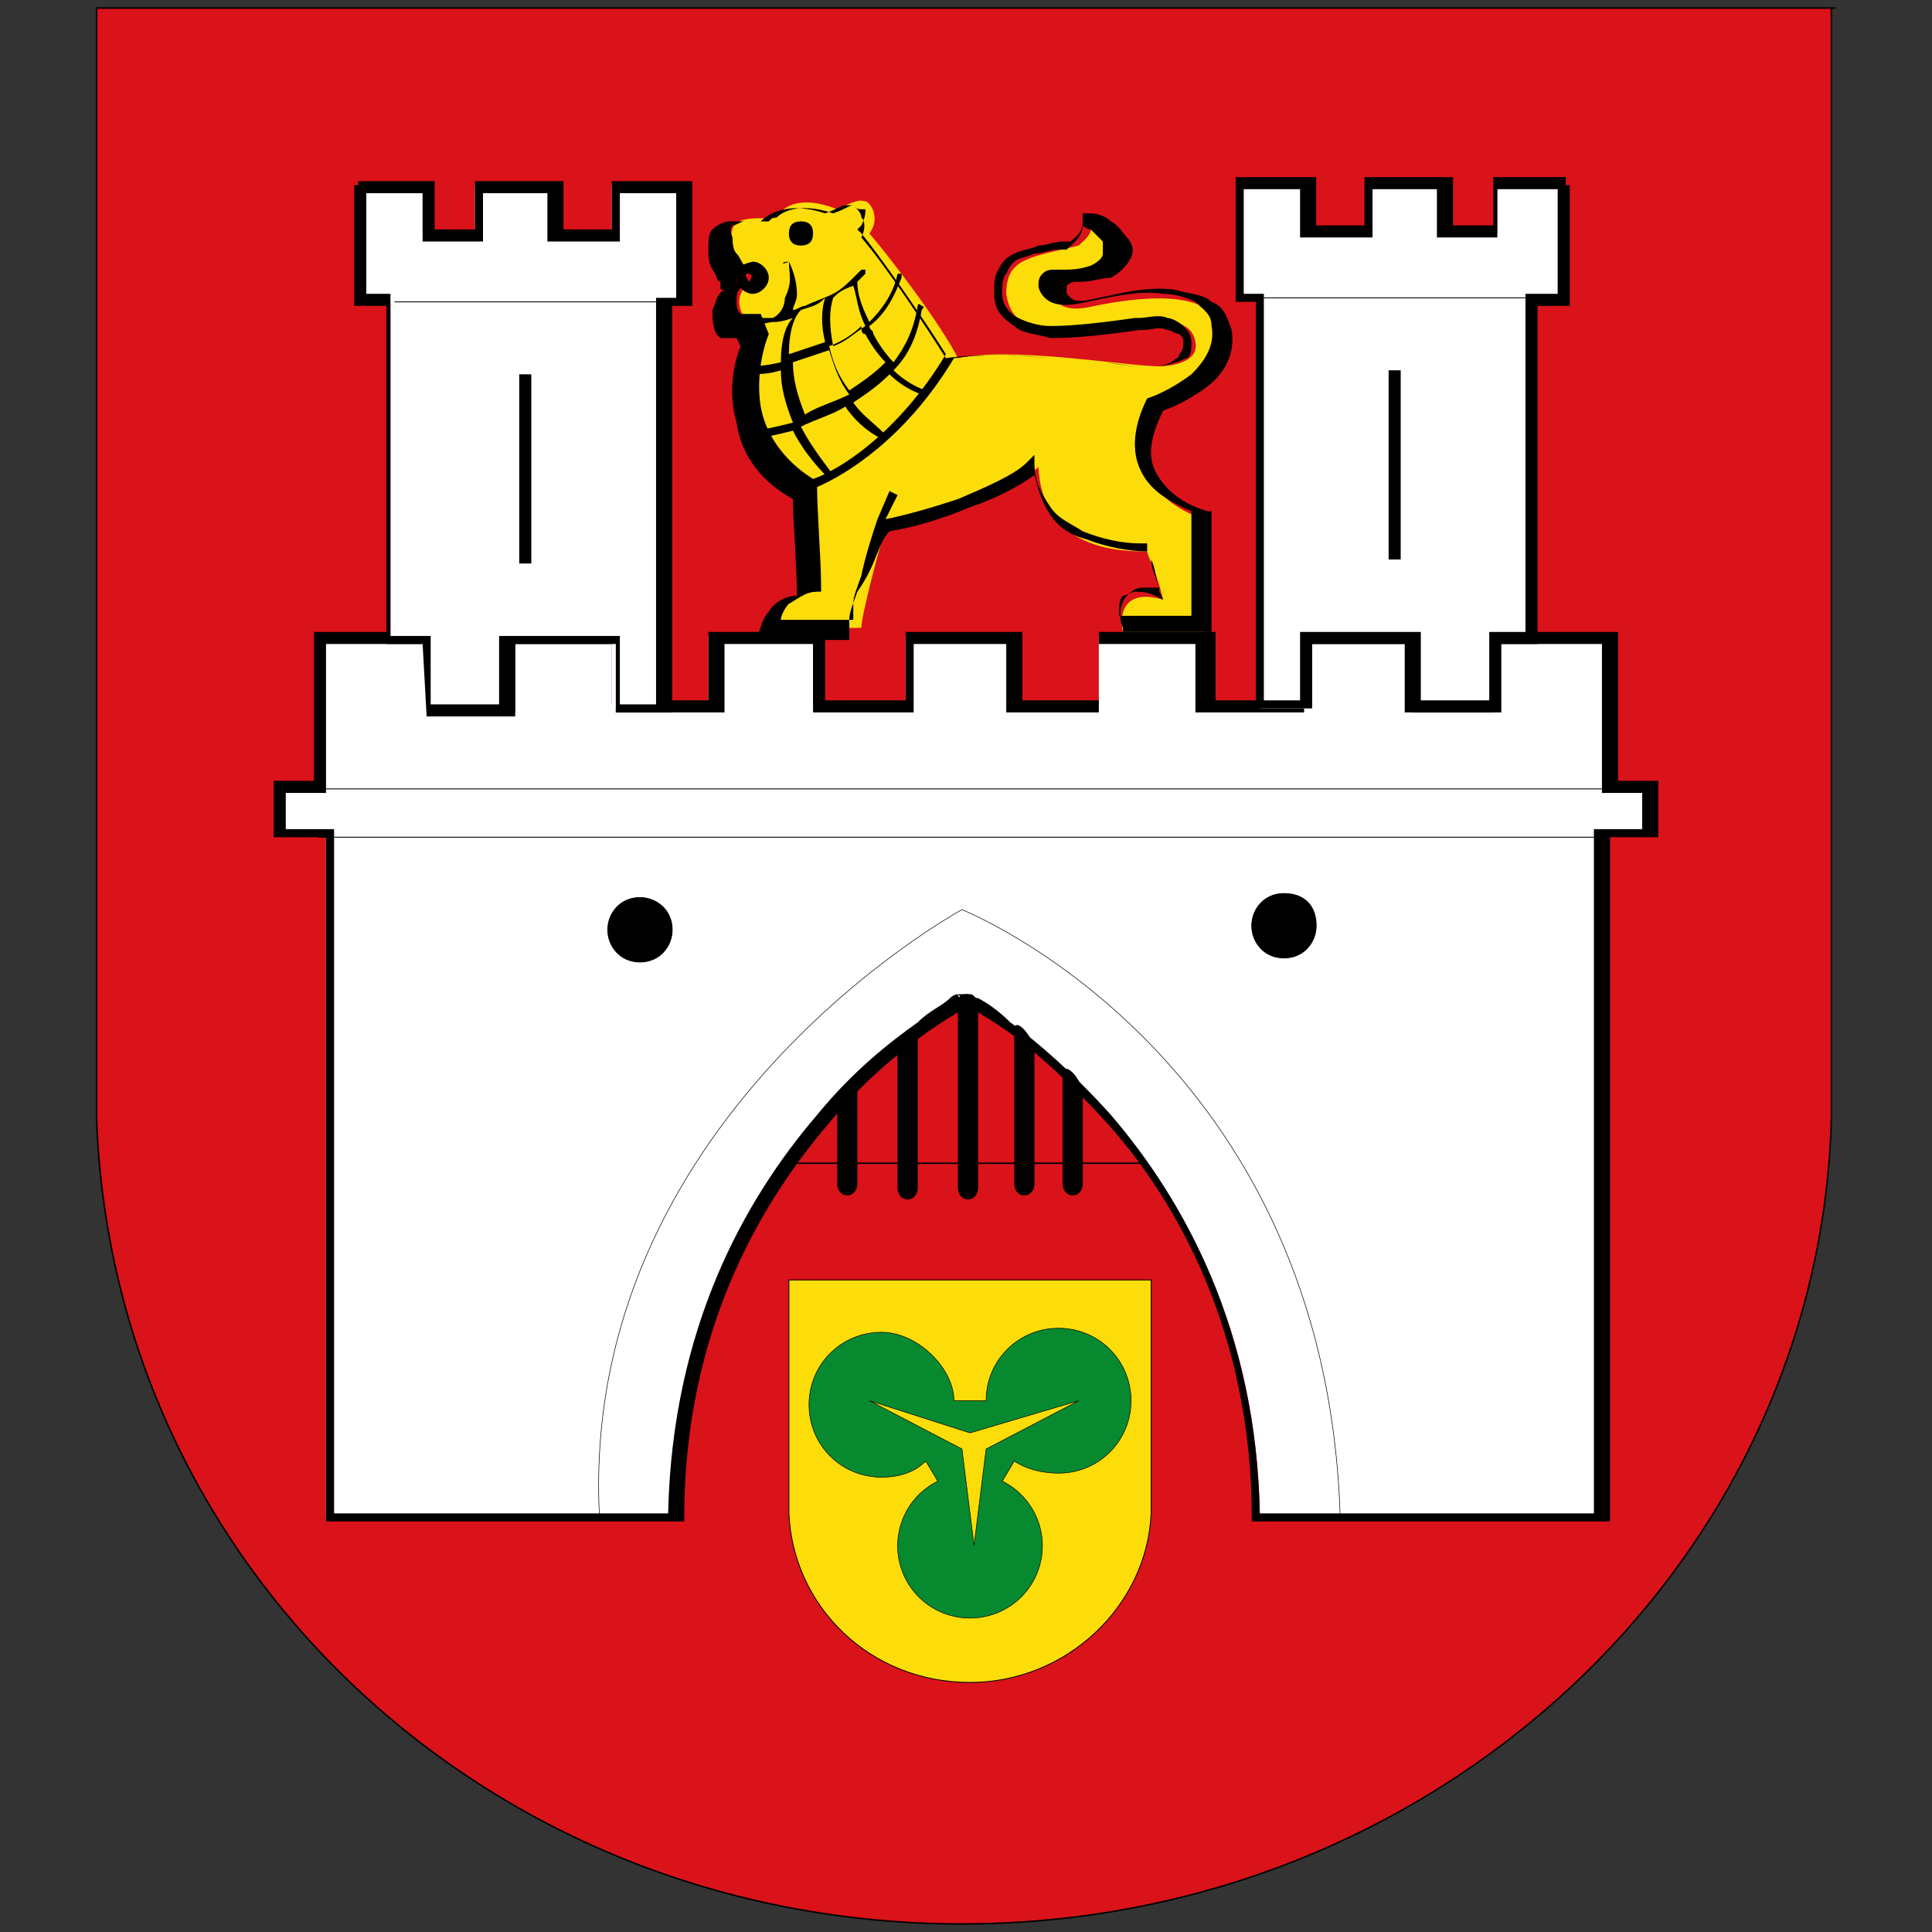
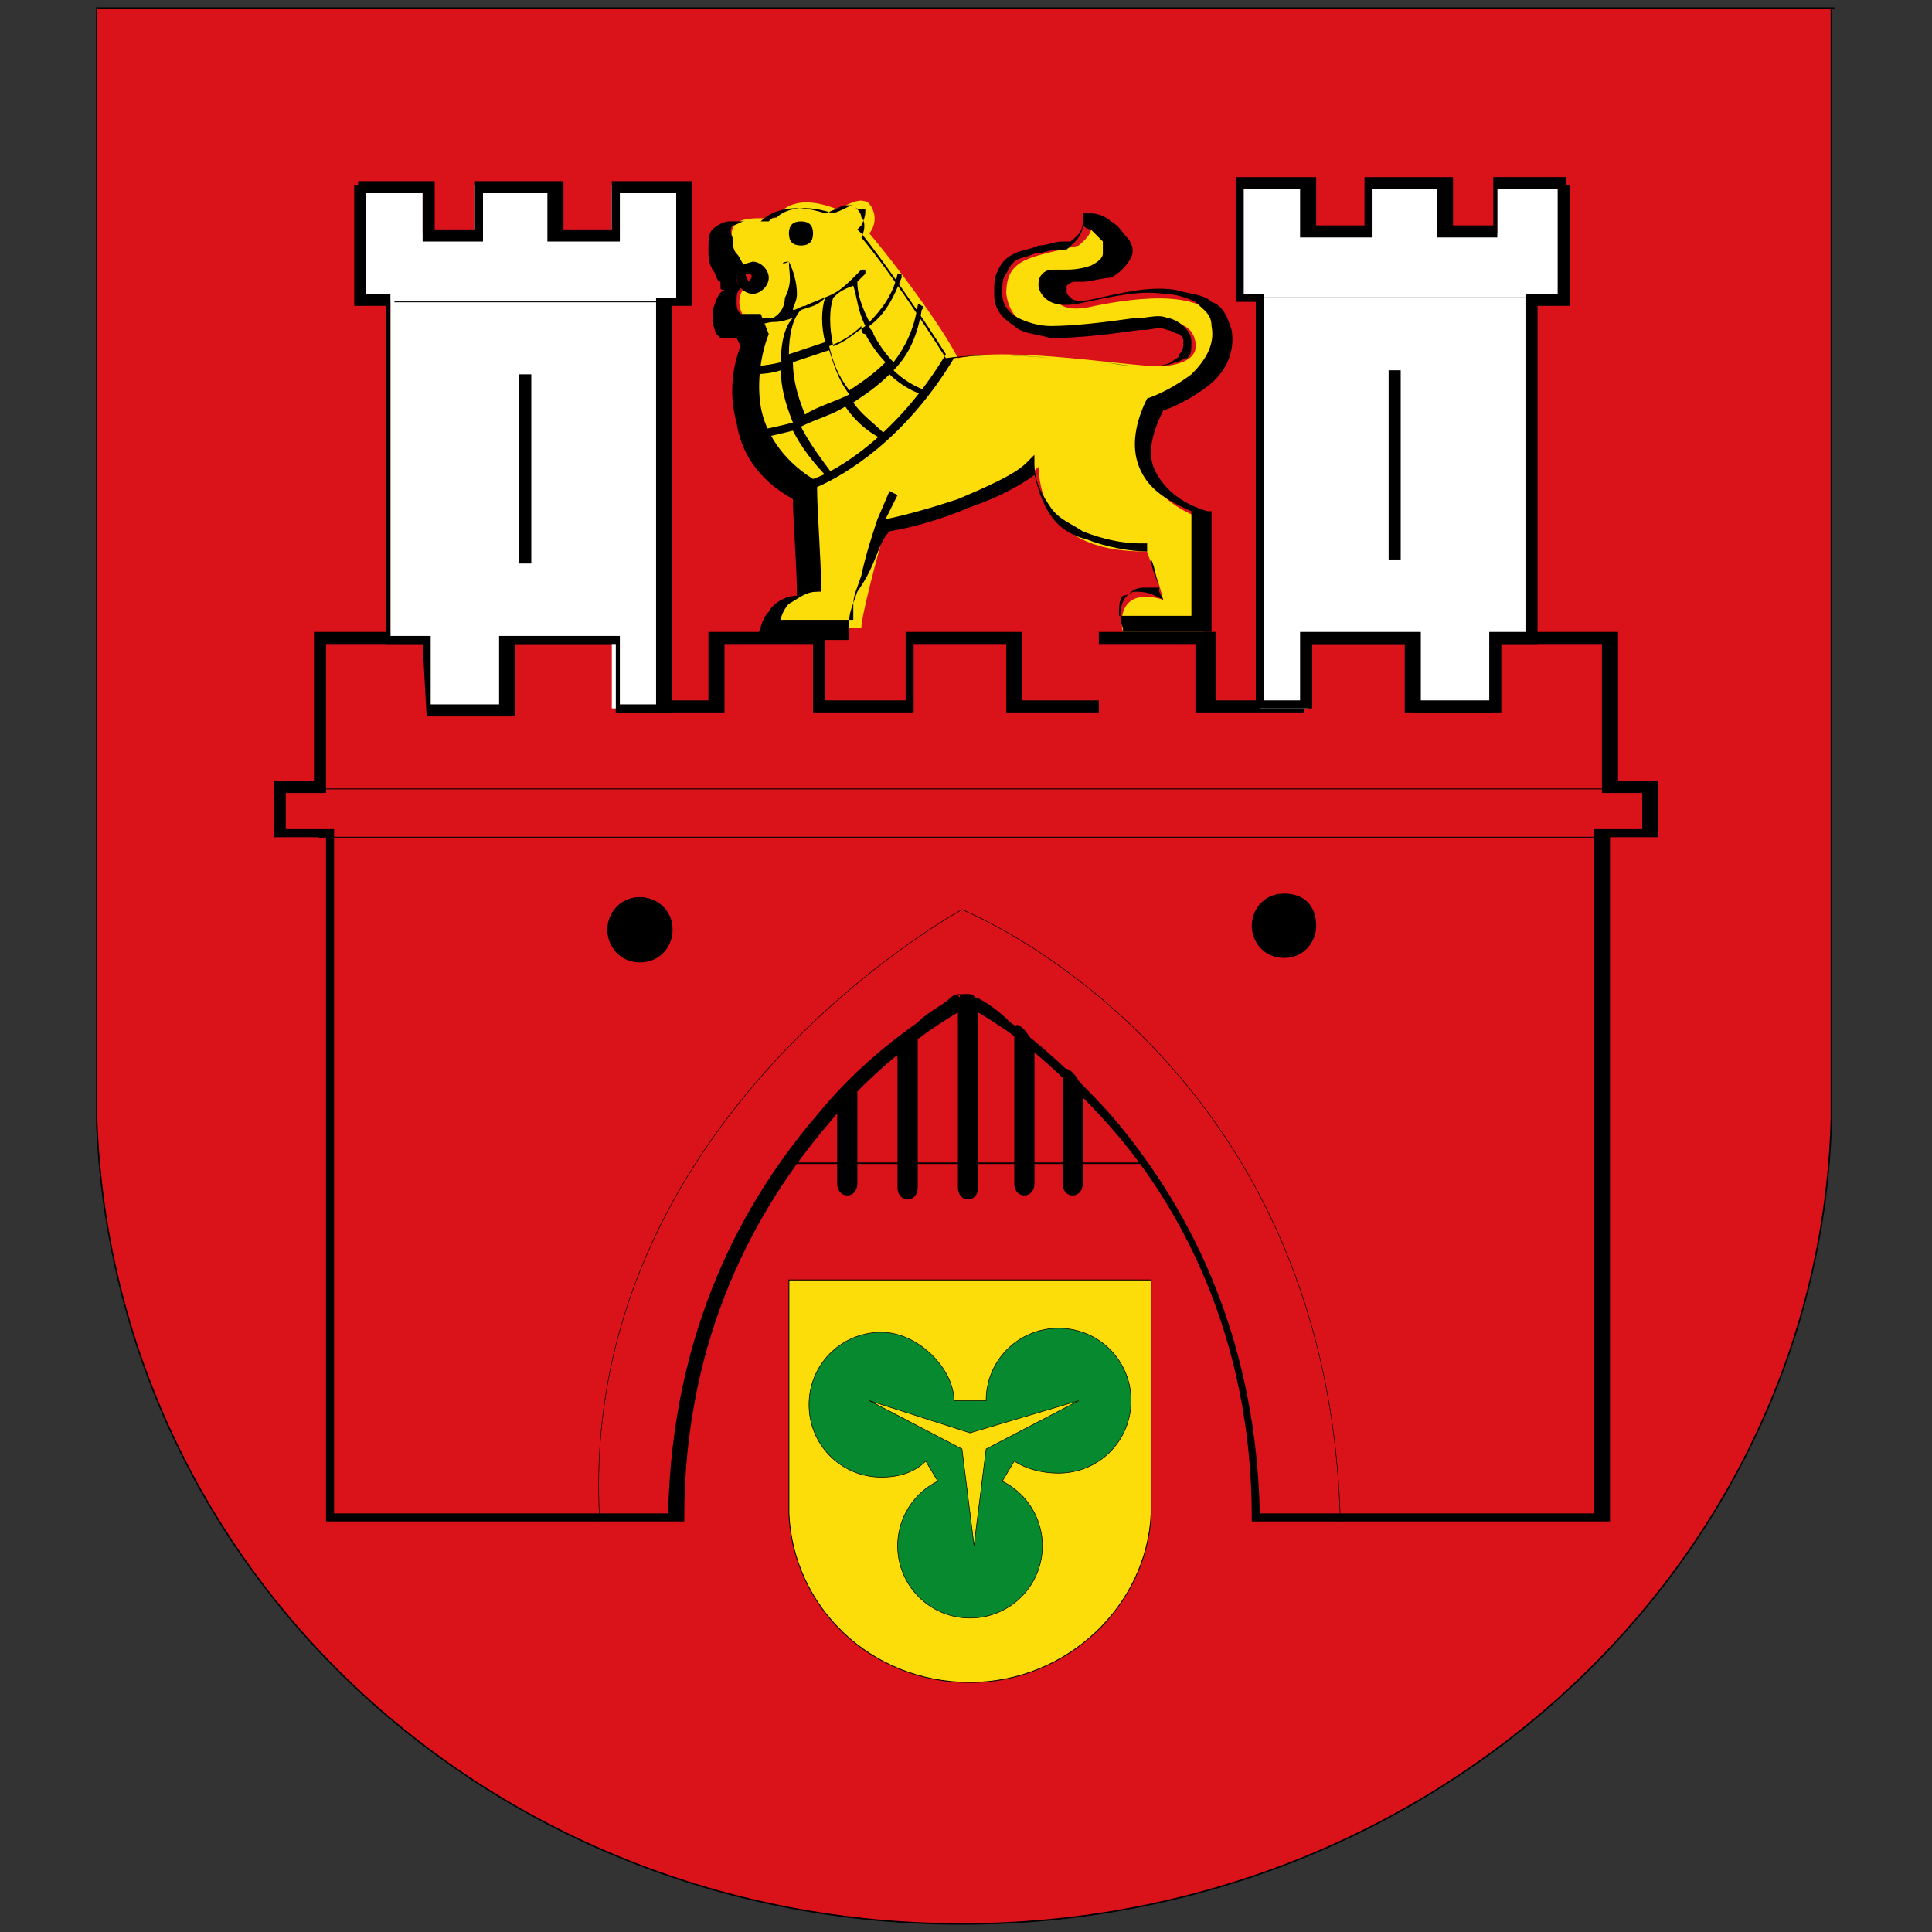
<svg xmlns="http://www.w3.org/2000/svg" baseProfile="tiny" width="48" height="48">
  <rect width="100%" height="100%" fill="#333333" stroke="none" />
  <path fill="#DA121A" stroke="#000" stroke-width=".037" stroke-miterlimit="3.864" d="M45.6.2H2.4v27.6c.4 11.2 9.8 20 21.5 20s21.3-8.9 21.6-20V.2z" />
  <path fill="#FCDD09" d="M19.3 15.6c0-.3.3-.9 1-.9 0-.8-.1-2.1-.1-2.6-1.7-1-1.6-2.7-1.2-3.8l-.1-.4h-.4c-.2-.3-.2-.7.2-.9 0-.1-.1-.1-.2-.3-.1-.1-.3-.4-.3-.7-.2-.8.9-.5 1.1-.6.1-.2.5-.6 1.5-.2.6-.3.6-.2.7-.2s.4.4.1.8c.6.7 1.8 2.3 2.2 3.1 1.3-.3 4.2.2 5 .2.3 0 1-.1.9-.6-.1-.6-.8-.5-1.1-.5-1.5.3-3.4.7-3.6-.7 0-.9.6-.9 1.8-1.2.1-.1.4-.3.3-.6.6.1 1.4.8.4 1.3-.8.2-1.3 0-1.3.5 0 .2.2.5 1 .3 1-.2 3-.5 3.2.7s-1 1.7-1.6 1.9c-.7 1.2-.3 2.2 1.1 2.7v2.8h-2c-.1-.4 0-1.1 1-.8-.2-.8-.4-1.1-.4-1.2-.6 0-2.6 0-2.7-2.1-.6.6-2.7 1.4-3.8 1.5-.2.7-.6 2.2-.6 2.5h-2.1z" />
  <path fill-rule="evenodd" d="M21.2 5.1c-.1 0-.2.1-.5.2-.9-.3-1.3 0-1.4.1-.1 0-.1 0-.2.1h-.6c-.1 0-.2.1-.3.1 0 0-.1.1 0 .3 0 .1 0 .3.1.4s.1.2.2.3v.1c.1.1.1.2.1.2V7l-.1.1c-.2.1-.2.2-.2.4 0 .1 0 .2.1.3h.5l.2.5c-.2.5-.3 1.2-.2 1.8.1.6.5 1.3 1.3 1.8.6-.2 2.1-1.1 3.3-3.1-.5-.8-1.6-2.4-2.1-3l-.1-.1.1-.1c.1-.2.1-.3.1-.4-.2 0-.2 0-.3-.1.1 0 0 0 0 0zm0 0zm2.5 3.8c-1.2 2-2.7 2.9-3.4 3.2 0 .6.1 1.8.1 2.5v.1h-.1c-.3 0-.5.2-.7.3-.1.1-.2.3-.2.4h1.8V15c0-.2.1-.4.2-.7.1-.5.3-1.1.4-1.4l.3-.7.2.1-.3.6c.5-.1 1.2-.3 1.8-.5.7-.3 1.4-.6 1.7-.9l.2-.2v.2c0 .5.2.8.4 1.1.2.3.5.4.8.6.5.2 1 .3 1.4.3h.2v.2c0 .1 0 .1.1.2.1.2.1.4.2.7v.1l.1.2-.2-.1c-.2-.1-.4-.1-.5-.1s-.2.1-.3.1c-.1.1-.1.3-.1.5h1.8v-2.6c-.7-.3-1.1-.6-1.3-1.1-.2-.5-.1-1.1.2-1.7.3-.1.7-.3 1.1-.6.3-.3.6-.7.5-1.2 0-.3-.2-.4-.4-.6-.2-.1-.5-.2-.8-.2-.6-.1-1.4.1-1.9.2-.4.1-.7.1-.9 0-.2-.1-.3-.3-.3-.4s0-.2.1-.3c.1-.1.2-.1.3-.1h.2c.2 0 .4 0 .7-.1.2-.1.3-.2.3-.3V6l-.3-.3c-.1 0-.2-.1-.2-.1 0 .3-.3.5-.4.6h-.2c-.2 0-.4.1-.6.1-.2.1-.4.1-.5.2s-.1.1-.2.3c-.1.1-.1.3-.1.5 0 .3.2.5.4.6.2.1.5.2.8.2.6 0 1.4-.1 2.1-.2h.1c.2 0 .5-.1.7 0 .1 0 .3.1.4.2.1.1.2.2.2.4s0 .3-.1.4c-.1 0-.2.1-.3.1-.2.1-.5.1-.7.1s-.6 0-1-.1c-.4 0-.9-.1-1.4-.1-.8-.1-1.8-.1-2.4 0zm-1.6 4.3c.6-.1 1.3-.3 2-.6.6-.2 1.2-.5 1.6-.8.1.4.2.7.4 1 .2.3.5.5.9.6.5.2 1.1.3 1.5.3 0 .1 0 .1.1.2 0 .2.1.4.2.7h-.4c-.2 0-.3.1-.4.2-.2.2-.2.6-.1.8v.1h2.2v-3H30c-.7-.2-1.1-.6-1.3-1-.2-.4-.1-.9.2-1.5.3-.1.7-.3 1.1-.6s.7-.8.6-1.4c-.1-.3-.2-.6-.5-.7-.2-.2-.6-.2-.9-.3-.7-.1-1.4.1-1.9.2-.4.1-.6.1-.7 0s-.1-.1-.1-.2v-.1s.1-.1.2-.1h.2c.2 0 .5-.1.7-.1.2-.1.4-.3.5-.5s0-.4-.1-.5-.2-.3-.4-.4c-.1-.1-.3-.2-.5-.2h-.2v.2c0 .3-.2.4-.3.5h-.2c-.2 0-.4.1-.6.1-.2.1-.4.1-.6.2s-.3.2-.4.4c-.1.2-.1.3-.1.6 0 .4.2.6.5.8.2.2.6.2.9.3.7 0 1.5-.1 2.2-.2h.1c.2 0 .4-.1.6 0 .1 0 .2.1.3.1.1.1.1.1.1.2s0 .2-.1.3c0 .1-.1.1-.2.2-.2.1-.4.1-.6.1-.2 0-.5 0-1-.1-.4 0-.9-.1-1.4-.1-.9-.1-2-.1-2.6 0-.5-.8-1.5-2.3-2.1-3 .1-.2.1-.4 0-.5 0-.1-.1-.2-.1-.2l-.1-.1H21c-.1 0-.2.1-.5.2-.9-.3-1.4 0-1.6.2H18.1c-.1 0-.3.1-.4.2s-.1.3-.1.5 0 .3.1.5c.1.1.1.3.2.3v.1c0 .1 0 .1.1.1-.2.1-.2.3-.3.5 0 .2 0 .4.1.6l.1.1h.4l.1.2c-.2.5-.3 1.2-.1 1.9.1.7.5 1.4 1.4 1.9 0 .5.1 1.7.1 2.4-.3 0-.6.2-.7.4-.2.2-.2.5-.3.6v.1h2.3v-.5c0-.2.1-.4.2-.7.5-.7.5-1.2.8-1.5z" />
-   <path fill="#FFF" d="M7.9 15.8v3.7h-1v1.2h1.2v17h8.6c0-9.2 7.3-13 7.3-13s7.2 3.8 7.3 13h8.6v-17h1.2v-1.2h-1v-3.7H37v1.7h-1.9v-1.7h-2.7v1.7h-2.5v-1.7h-2.6v1.7h-2.2v-1.7h-2.6v1.7h-2.3v-1.7h-2.6v1.7h-2.4v-1.7h-2.7v1.7h-1.9v-1.7H7.9z" />
  <path fill-rule="evenodd" d="M7.8 15.7h3v1.7h1.7v-1.7h3v1.7h2.1v-1.7h2.9v1.7h2v-1.7h2.9v1.7h1.9v-1.7h2.9v1.7h2.1v-1.7h3v1.7H37v-1.7h3.2v3.7h1v1.4H40v17h-8.9v-.1c0-4.5-1.8-7.8-3.6-9.8-.9-1-1.8-1.8-2.5-2.3-.3-.2-.6-.4-.8-.5 0-.1-.1-.1-.1-.1-.1 0-.1.1-.2.1-.2.1-.5.3-.8.5-.7.5-1.6 1.2-2.5 2.3-1.8 2.1-3.6 5.3-3.6 9.8v.1H8.1v-17H6.8v-1.4h1v-3.7zm16.1 9.1l.1-.1h.1c.1 0 .1.1.2.1.2.1.5.3.8.6.7.5 1.6 1.3 2.5 2.3 1.8 2.1 3.6 5.3 3.7 9.9h8.3v-17h1.2v-.9h-1V16h-2.7v1.7h-2.2V16h-2.5v1.7h-2.7V16h-2.4v1.7H25V16h-2.3v1.7h-2.5V16H18v1.7h-2.7V16h-2.5v1.7h-2.2V16H8.1v3.7h-1v.9h1.2v17h8.3c.1-4.6 1.9-7.8 3.7-9.9.9-1.1 1.8-1.8 2.5-2.3.3-.3.6-.4.8-.6.1-.1.2-.1.2-.1s0 .1.1.1c0-.2 0-.2 0 0zm0 0l-.1-.1h.2l-.1.1z" />
  <path fill="#FCDD09" stroke="#000" stroke-width=".021" stroke-miterlimit="3.864" d="M28.6 31.8h-9v5.8c.1 2.3 2 4.2 4.5 4.2 2.4 0 4.4-1.9 4.5-4.2v-5.8h0z" />
  <path fill="#078930" stroke="#000" stroke-width=".014" stroke-miterlimit="3.864" d="M23.7 34.8h.8c0-1 .8-1.8 1.8-1.8s1.8.8 1.8 1.8-.8 1.8-1.8 1.8c-.4 0-.8-.1-1.1-.3l-.3.5a1.793 1.793 0 0 1-.8 3.4 1.793 1.793 0 0 1-.8-3.4l-.3-.5c-.3.3-.7.4-1.1.4-1 0-1.8-.8-1.8-1.8s.8-1.8 1.8-1.8c.9 0 1.8.9 1.8 1.7h0z" />
  <path fill="#FCDD09" stroke="#000" stroke-width=".014" stroke-miterlimit="3.864" d="M21.6 34.8l2.5.8 2.7-.8-2.3 1.2-.3 2.4-.3-2.4-2.3-1.2h0z" />
  <path fill="#FFF" d="M8.9 4.6v2.9h.8v8.4h.9v1.7h1.9v-1.7h2.7v1.7h1.2V7.5h.5V4.6h-1.7v1.2h-1.5V4.6h-1.9v1.2h-1.3V4.6H8.9z" />
  <path fill-rule="evenodd" d="M10.6 17.8h2.2V16h2.5v1.7h1.4V7.6h.5V4.5h-2v1.2H14V4.5h-2.2v1.2h-1V4.5H8.9v.1h-.1v3h.8V16h.9l.1 1.8zm-1.5-13h1.4V6H12V4.8h1.6V6h1.8V4.8h1.4v2.6h-.5v10.1h-.9v-1.7h-3v1.7h-1.7v-1.7h-1V7.3h-.6V4.8z" />
  <path fill="none" stroke="#000" stroke-width=".021" stroke-miterlimit="3.864" d="M9.8 7.5h6.8" />
  <path fill-rule="evenodd" d="M13.2 14V9.3h-.3V14h.3z" />
  <path fill="#FFF" d="M38.8 4.6v2.9H38v8.4h-.9v1.7h-1.9v-1.7h-2.7v1.7h-1.2V7.4h-.5V4.6h1.7v1.2H34V4.6h1.9v1.2h1.3V4.6h1.6z" />
  <path fill-rule="evenodd" d="M31.2 17.6h1.4V16h2.5v1.7h2.2V16h.9V7.6h.8v-3h-.1v-.2h-1.8v1.2h-1V4.4h-2.2v1.2h-1.2V4.4h-2v3.1h.5v10.1zm7.5-12.9v2.6h-.8v8.4H37v1.7h-1.7v-1.7h-3v1.7h-.9V7.3h-.5V4.7h1.4v1.2h1.8V4.7h1.6v1.2h1.5V4.7h1.5z" />
  <path fill="none" stroke="#000" stroke-width=".021" stroke-miterlimit="3.864" d="M37.9 7.4h-6.8" />
  <path fill-rule="evenodd" d="M34.8 13.9V9.2h-.3v4.7h.3z" />
  <path fill="none" stroke="#000" stroke-width=".021" stroke-miterlimit="3.864" d="M7.9 19.6H40M7.9 20.8H40" />
  <path fill="none" stroke="#000" stroke-width=".014" stroke-miterlimit="3.864" d="M33.3 37.8c-.3-11.6-9.4-15.2-9.4-15.2s-9.6 5.2-9 15.2" />
  <path d="M15.1 23.1c0-.4.3-.8.8-.8.4 0 .8.3.8.8 0 .4-.3.8-.8.8s-.8-.4-.8-.8" />
  <path stroke="#000" stroke-width=".021" stroke-miterlimit="3.864" d="M15.1 23.1c0-.4.3-.8.8-.8.4 0 .8.3.8.8 0 .4-.3.8-.8.8s-.8-.4-.8-.8h0z" />
  <path d="M31.1 23c0-.4.3-.8.8-.8s.8.3.8.8c0 .4-.3.8-.8.8s-.8-.4-.8-.8" />
-   <path stroke="#000" stroke-width=".021" stroke-miterlimit="3.864" d="M31.1 23c0-.4.3-.8.8-.8s.8.3.8.8c0 .4-.3.8-.8.8s-.8-.4-.8-.8h0z" />
  <path d="M21.3 27v2.4c0 .4-.5.4-.5 0v-1.9c-.1-.3.5-.7.5-.5z" />
  <path fill="none" stroke="#000" stroke-width=".002" stroke-miterlimit="3.864" d="M21.3 27v2.4c0 .4-.5.4-.5 0v-1.9c-.1-.3.5-.7.5-.5z" />
  <path d="M22.8 25.8v3.7c0 .4-.5.4-.5 0v-3.2c-.1-.5.5-.9.5-.5" />
  <path fill="none" stroke="#000" stroke-width=".002" stroke-miterlimit="3.864" d="M22.8 25.8v3.7c0 .4-.5.4-.5 0v-3.2c-.1-.5.5-.9.5-.5h0z" />
  <path d="M24.3 25v4.5c0 .4-.5.4-.5 0V25c-.1-.4.5-.4.5 0z" />
  <path fill="none" stroke="#000" stroke-width=".002" stroke-miterlimit="3.864" d="M24.3 25v4.5c0 .4-.5.4-.5 0V25c-.1-.4.5-.4.5 0z" />
  <path d="M25.7 26.1v3.3c0 .4-.5.4-.5 0v-3.8c0-.4.5.2.5.5" />
  <path fill="none" stroke="#000" stroke-width=".002" stroke-miterlimit="3.864" d="M25.7 26.1v3.3c0 .4-.5.4-.5 0v-3.8c0-.4.5.2.5.5h0z" />
  <path d="M26.9 27.2v2.2c0 .4-.5.4-.5 0v-2.7c0-.4.5.1.5.5" />
  <path fill="none" stroke="#000" stroke-width=".002" stroke-miterlimit="3.864" d="M26.9 27.2v2.2c0 .4-.5.4-.5 0v-2.7c0-.4.5.1.5.5h0z" />
  <path fill="none" stroke="#000" stroke-width=".037" stroke-miterlimit="3.864" d="M19.4 28.9h9" />
  <path fill="#DA121A" stroke="#000" stroke-width=".02" stroke-linecap="round" stroke-miterlimit="3.864" d="M18.3 6.9c0-.1.1-.2.2-.2s.2.1.2.2-.1.2-.2.2-.2 0-.2-.2z" />
  <path d="M19.7 5.8c0-.1.1-.2.2-.2s.2.1.2.2-.2.2-.3.2c0 0-.1-.1-.1-.2z" />
  <path fill-rule="evenodd" d="M19.6 5.8c0 .2.1.3.3.3.2 0 .3-.1.3-.3 0-.2-.1-.3-.3-.3s-.3.1-.3.3zm.2.1s0-.1 0 0c0-.1 0-.1 0 0 0-.2 0-.1 0 0 0-.1 0 0 0 0z" />
  <path fill="#DA121A" d="M18.3 6.9c0-.1.1-.2.2-.2s.2.1.2.2-.1.2-.2.2-.2 0-.2-.2z" />
  <path fill-rule="evenodd" d="M18.3 6.9c0 .2.2.4.4.4s.4-.2.4-.4-.2-.4-.4-.4c-.4.1-.4.2-.4.4zm.3.1s-.2 0 0 0c-.1-.2-.1-.2 0-.2s.1.1 0 .2c.1 0 .1 0 0 0z" />
  <path fill-rule="evenodd" d="M19.6 6.5c.1.2.2.5.2.8 0 .2-.1.3-.1.4.1 0 .2-.1.3-.1.2-.1.5-.2.7-.3.2-.1.4-.3.5-.4l.2-.2h.1v.1l-.2.2c0 .3.1.6.3 1 .3-.3.6-.7.7-1.2h.1v.1c-.2.5-.4.9-.8 1.2 0 .1.1.1.1.2.1.2.3.5.5.7.3-.4.5-.8.6-1.4 0 0 0-.1.1 0 0 0 .1 0 0 .1-.1.6-.3 1.1-.7 1.5.2.2.5.4.8.5v.1c0 .1 0 0-.1 0-.3-.1-.6-.3-.8-.5-.3.3-.6.5-.9.7.2.3.5.5.8.8v.1h-.1c-.4-.2-.7-.5-.9-.8-.3.2-.7.3-1.1.5.2.4.5.8.8 1.2v.1h-.1c-.4-.4-.7-.8-.9-1.2-.4.1-.8.2-1.1.2 0 0-.1 0-.1-.1 0 0 0-.1.1-.1.3 0 .7-.1 1.1-.2-.2-.5-.3-.9-.3-1.3-.3.1-.6.1-.9.1 0 0-.1 0-.1-.1 0 0 0-.1.1-.1.2 0 .5 0 .9-.1 0-.5.1-.9.3-1.1-.3.1-.4.1-.5.1s-.4.1-.6.1c0 0-.1 0-.1-.1 0 0 0-.1.1-.1h.6c.2-.1.3-.3.3-.5.2-.4.1-.6.1-.9-.2.1-.2 0 0 0zm.3 1.2c-.2.2-.3.6-.3 1.1l.9-.3c-.1-.4-.1-.8 0-1.1-.2.2-.3.2-.6.3zm.8-.3c-.1.3-.1.7 0 1.2.3-.1.5-.3.8-.5-.2-.4-.2-.7-.3-1-.3.1-.4.2-.5.3zm.7.7c-.2.2-.5.4-.8.5.1.4.2.7.5 1.1.3-.2.6-.4.9-.7-.2-.2-.4-.5-.5-.7-.1 0-.1-.1-.1-.2zm-.3 1.7c-.3-.4-.4-.8-.5-1.1l-.9.3c0 .4.1.8.3 1.3.3-.2.7-.3 1.1-.5z" />
</svg>